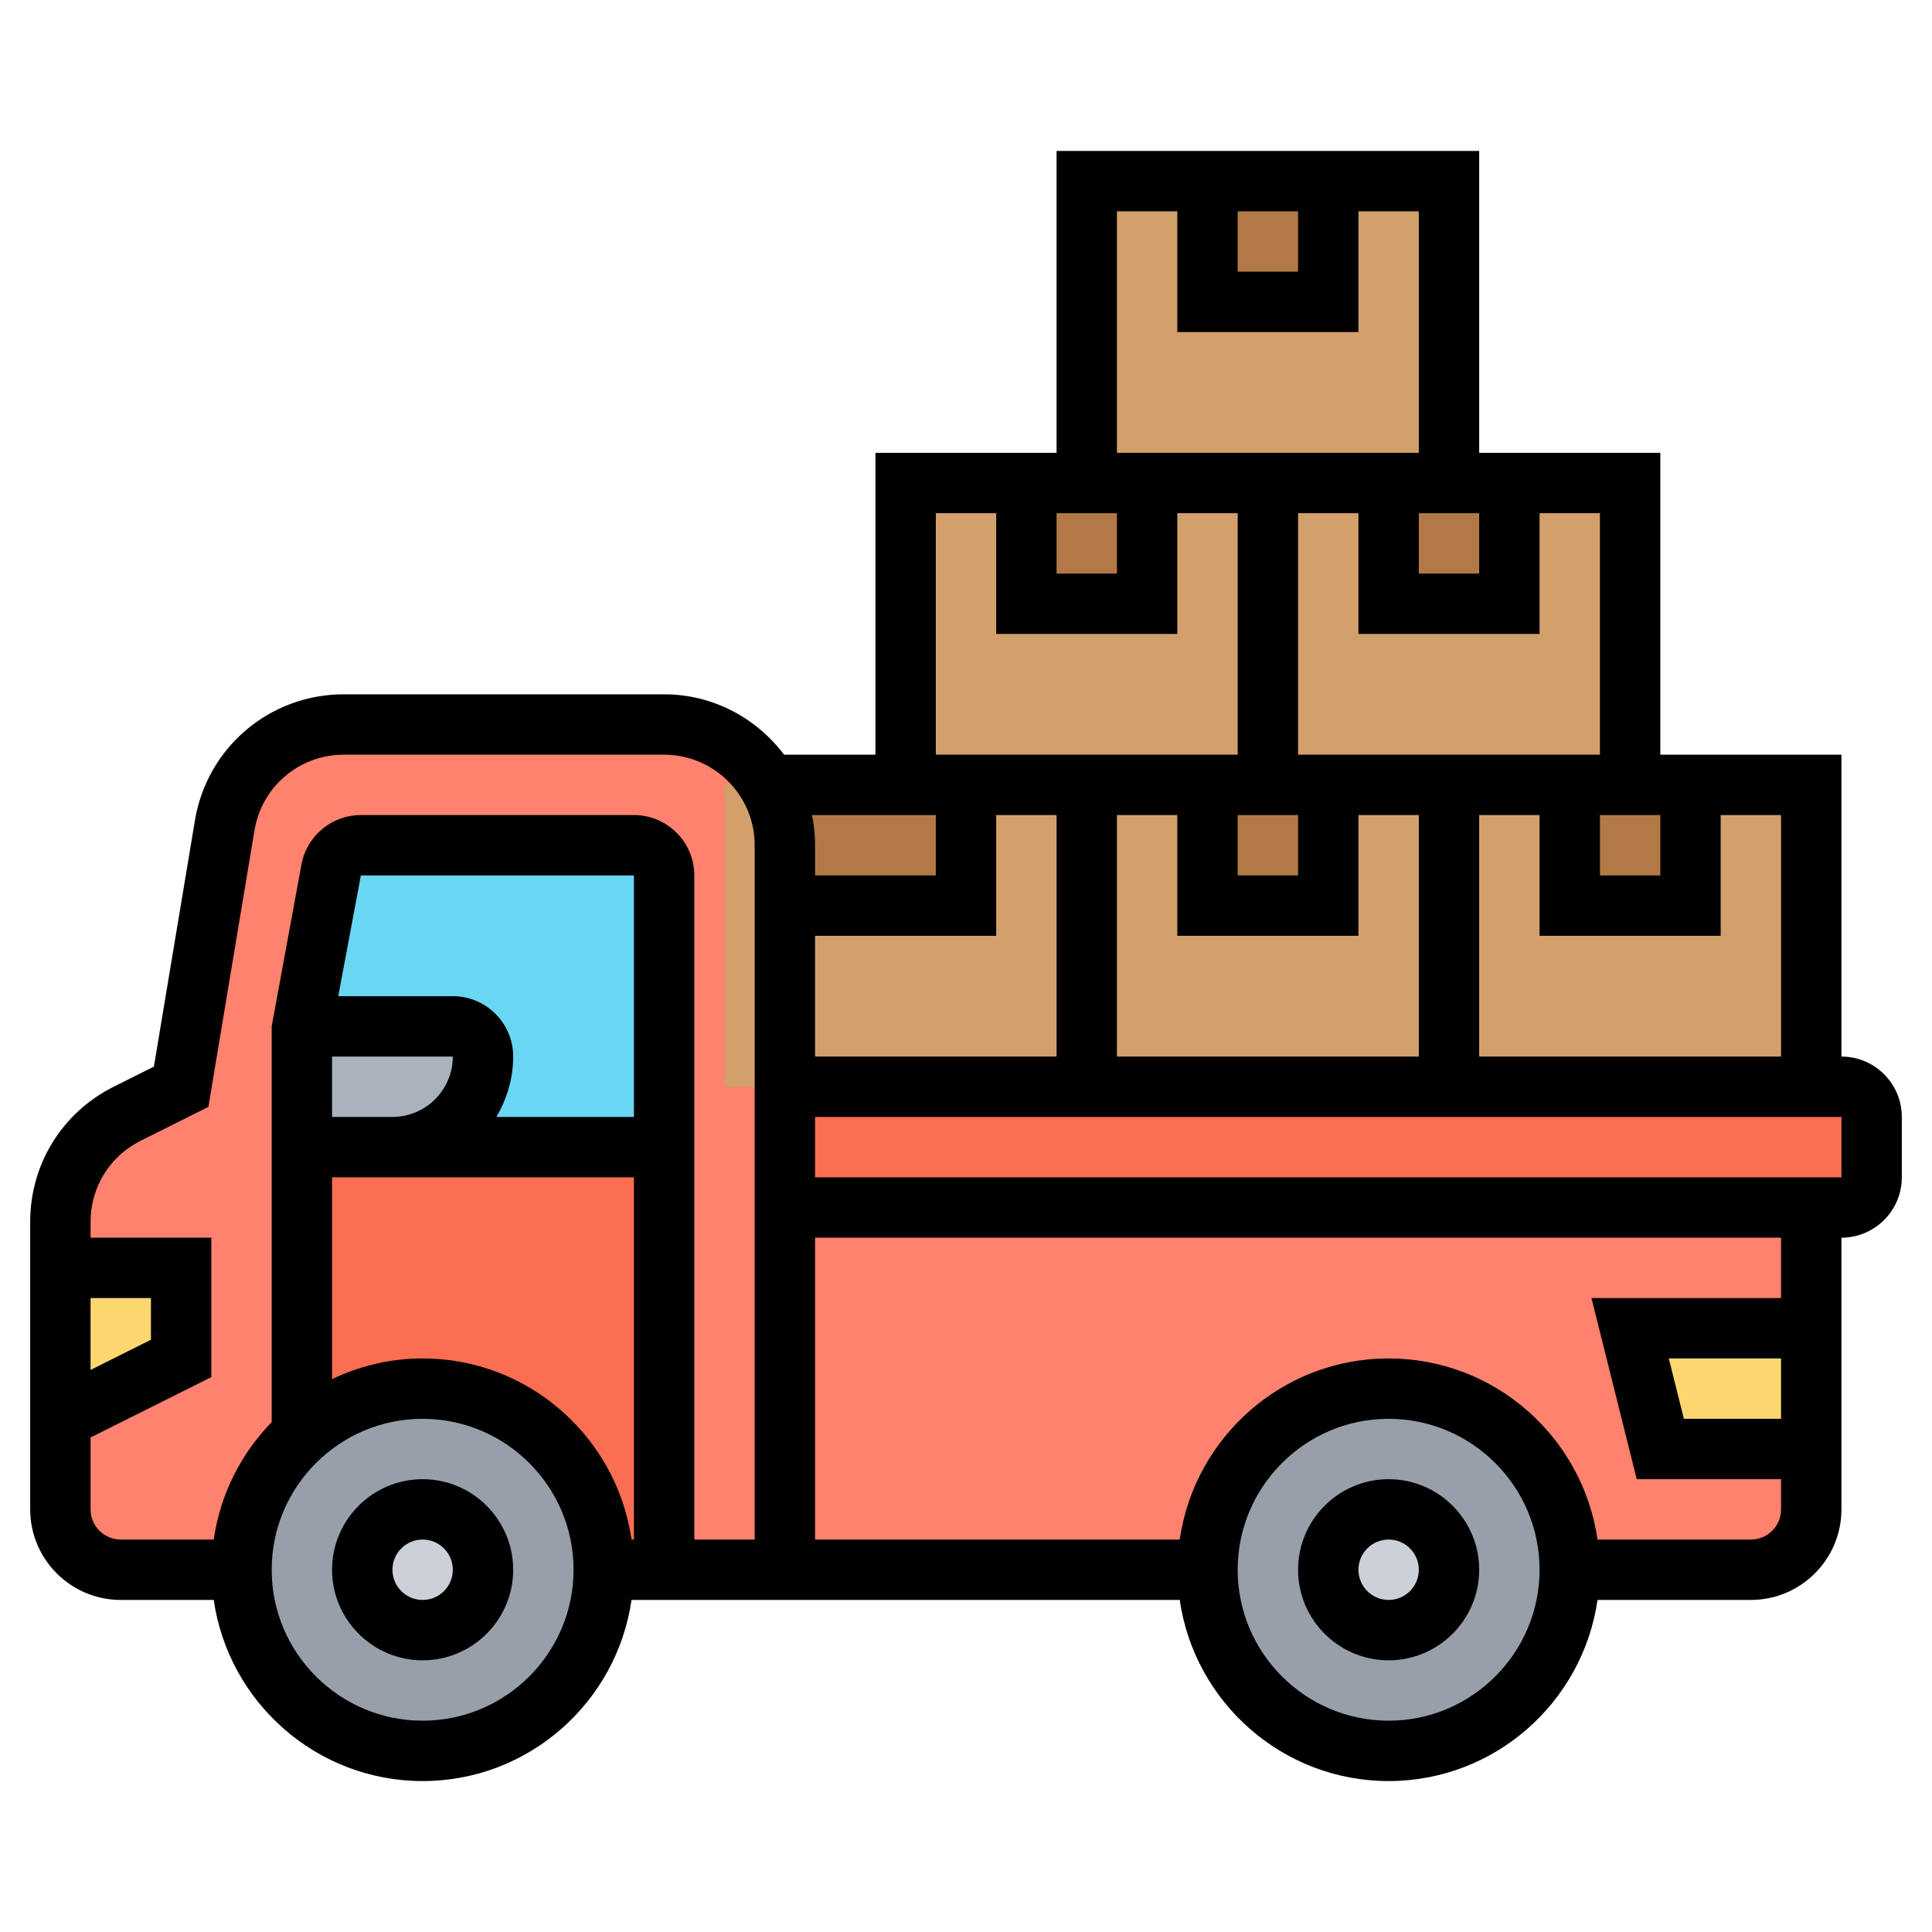
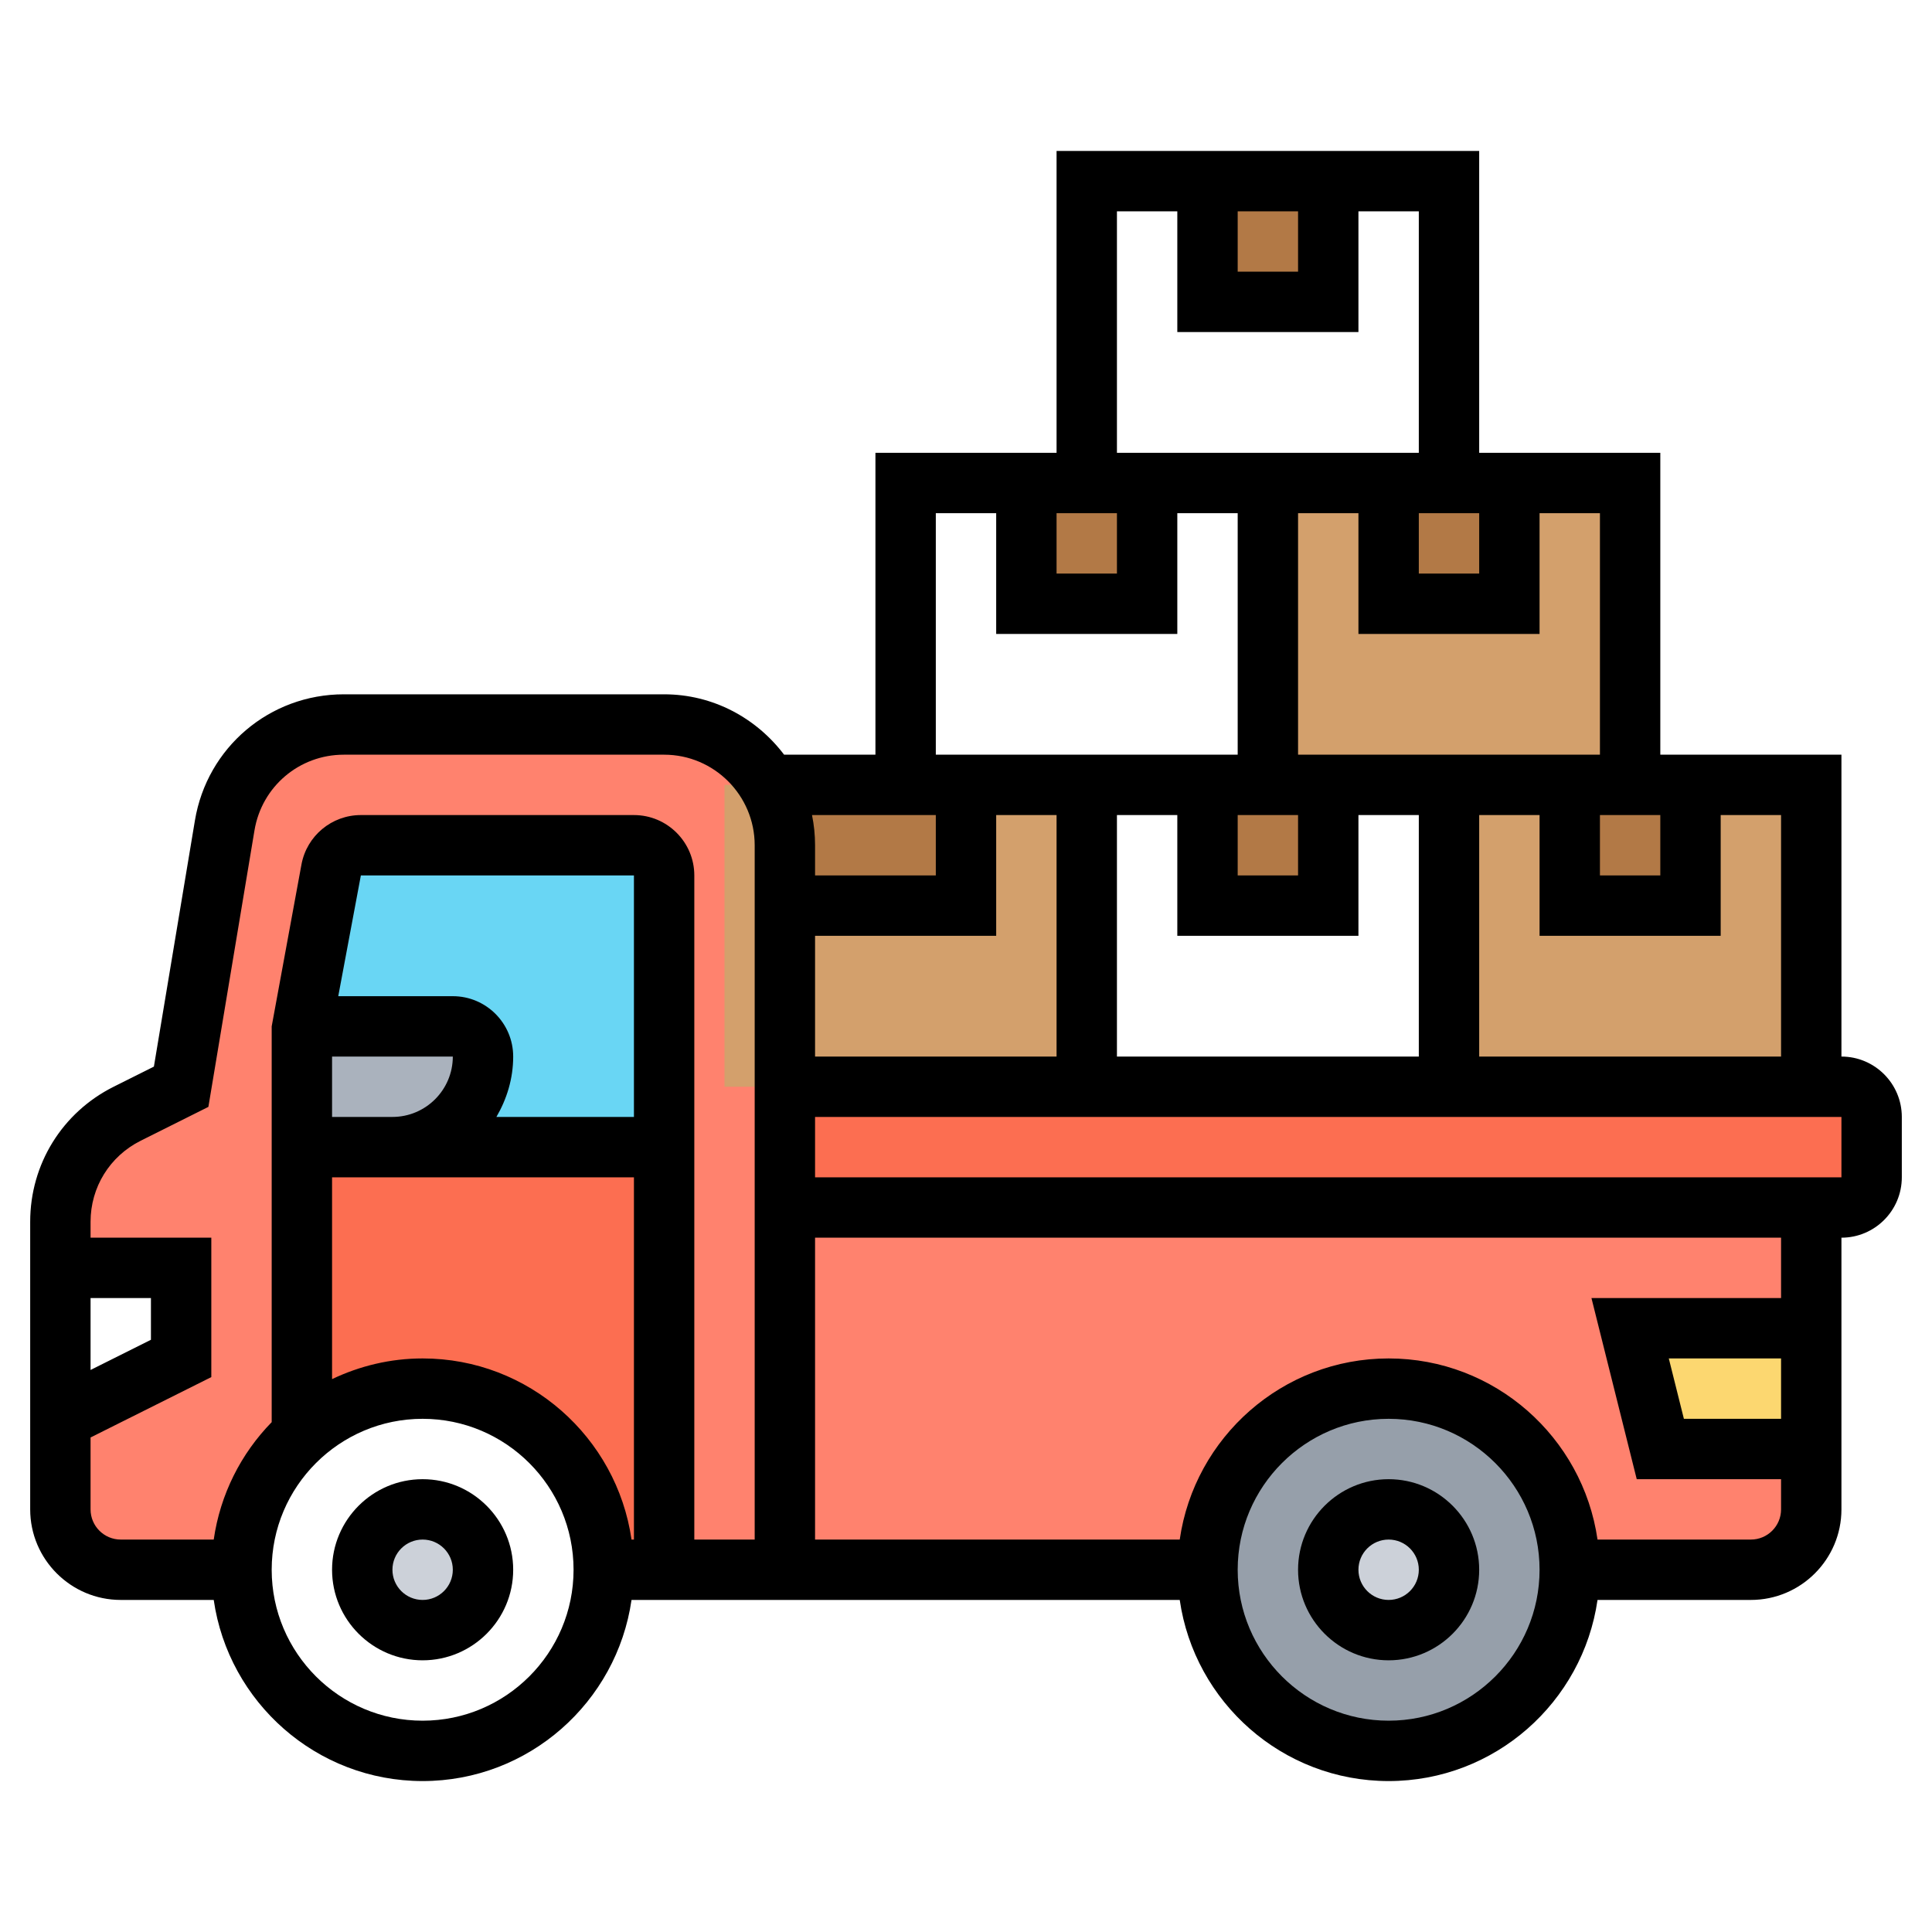
<svg xmlns="http://www.w3.org/2000/svg" version="1.1" width="512" height="512" x="0" y="0" viewBox="0 0 64 64" style="enable-background:new 0 0 512 512" xml:space="preserve" class="">
  <g transform="matrix(-1,0,0,1,64,0)">
    <g>
      <g>
        <g>
          <path d="m38 36v4h-34-1c-.55 0-1-.45-1-1v-2c0-.55.45-1 1-1h1 12 12z" fill="#fc6e51" data-original="#fc6e51" style="" class="" />
        </g>
        <g>
          <path d="m38 40v12h-14c0-3.31-2.69-6-6-6s-6 2.69-6 6h-6c-1.1 0-2-.9-2-2v-2h5l1-4h-6v-4z" fill="#ff826e" data-original="#ff826e" style="" class="" />
        </g>
        <g>
          <path d="m62 47v3c0 1.1-.9 2-2 2h-4c0-1.77-.77-3.37-2-4.47v-9.53-4l-.97-5.18c-.09-.48-.5-.82-.98-.82h-9.05c-.55 0-1 .45-1 1v9 14h-4v-12-4-6-2c0-.73.2-1.41.54-2 .69-1.2 1.98-2 3.46-2h10.61c1.96 0 3.63 1.41 3.95 3.34l1.44 8.66 1.79.89c1.35.68 2.21 2.07 2.21 3.58v1.53h-4v3z" fill="#ff826e" data-original="#ff826e" style="" class="" />
        </g>
        <g>
          <path d="m54 38v9.53c-1.06-.95-2.46-1.53-4-1.53-3.31 0-6 2.69-6 6h-2v-14h9 1z" fill="#fc6e51" data-original="#fc6e51" style="" class="" />
        </g>
        <g>
-           <path d="m62 42v5l-4-2v-3z" fill="#fcd770" data-original="#fcd770" style="" />
-         </g>
+           </g>
        <g>
          <path d="m10 44-1 4h-5v-4z" fill="#fcd770" data-original="#fcd770" style="" />
        </g>
        <g>
-           <path d="m54 47.53c1.23 1.1 2 2.7 2 4.47 0 3.31-2.69 6-6 6s-6-2.69-6-6 2.69-6 6-6c1.54 0 2.94.58 4 1.53z" fill="#969faa" data-original="#969faa" style="" />
-         </g>
+           </g>
        <g>
          <path d="m18 46c3.31 0 6 2.69 6 6s-2.69 6-6 6-6-2.69-6-6 2.69-6 6-6z" fill="#969faa" data-original="#969faa" style="" />
        </g>
        <g>
          <circle cx="50" cy="52" fill="#ccd1d9" r="2" data-original="#ccd1d9" style="" />
        </g>
        <g>
          <circle cx="18" cy="52" fill="#ccd1d9" r="2" data-original="#ccd1d9" style="" />
        </g>
        <g>
          <path d="m48 35c0 1.66 1.34 3 3 3h-9v-9c0-.55.45-1 1-1h9.05c.48 0 .89.34.98.82l.97 5.18h-5c-.55 0-1 .45-1 1z" fill="#69d6f4" data-original="#69d6f4" style="" />
        </g>
        <g>
          <path d="m54 34v4h-2-1c-1.66 0-3-1.34-3-3 0-.55.45-1 1-1z" fill="#aab2bd" data-original="#aab2bd" style="" class="" />
        </g>
        <g>
          <path d="m4 26h12v10h-12z" fill="#d3a06c" data-original="#d3a06c" style="" class="" />
        </g>
        <g>
-           <path d="m16 26h12v10h-12z" fill="#d3a06c" data-original="#d3a06c" style="" class="" />
-         </g>
+           </g>
        <g>
          <path d="m28 26h12v10h-12z" fill="#d3a06c" data-original="#d3a06c" style="" class="" />
        </g>
        <g>
          <path d="m10 16h12v10h-12z" fill="#d3a06c" data-original="#d3a06c" style="" class="" />
        </g>
        <g>
-           <path d="m22 16h12v10h-12z" fill="#d3a06c" data-original="#d3a06c" style="" class="" />
-         </g>
+           </g>
        <g>
-           <path d="m16 6h12v10h-12z" fill="#d3a06c" data-original="#d3a06c" style="" class="" />
-         </g>
+           </g>
        <g>
          <path d="m20 6h4v4h-4z" fill="#b27946" data-original="#b27946" style="" />
        </g>
        <g>
          <path d="m18 16v4h-4v-4h2z" fill="#b27946" data-original="#b27946" style="" />
        </g>
        <g>
          <path d="m30 16v4h-4v-4h2z" fill="#b27946" data-original="#b27946" style="" />
        </g>
        <g>
          <path d="m34 26h4.54c-.34.59-.54 1.27-.54 2v2h-6v-4z" fill="#b27946" data-original="#b27946" style="" />
        </g>
        <g>
          <path d="m24 26v4h-4v-4h2z" fill="#b27946" data-original="#b27946" style="" />
        </g>
        <g>
          <path d="m12 26v4h-4v-4h2z" fill="#b27946" data-original="#b27946" style="" />
        </g>
      </g>
      <g>
        <path d="m50 49c-1.654 0-3 1.346-3 3s1.346 3 3 3 3-1.346 3-3-1.346-3-3-3zm0 4c-.552 0-1-.448-1-1s.448-1 1-1 1 .448 1 1-.448 1-1 1z" fill="#000000" data-original="#000000" style="" class="" />
        <path d="m18 49c-1.654 0-3 1.346-3 3s1.346 3 3 3 3-1.346 3-3-1.346-3-3-3zm0 4c-.552 0-1-.448-1-1s.448-1 1-1 1 .448 1 1-.448 1-1 1z" fill="#000000" data-original="#000000" style="" class="" />
        <path d="m60.236 36-1.334-.667-1.359-8.154c-.403-2.422-2.478-4.179-4.932-4.179h-10.611c-1.627 0-3.061.793-3.974 2h-3.026v-10h-6v-10h-14v10h-6v10h-6v10c-1.103 0-2 .897-2 2v2c0 1.103.897 2 2 2v9c0 1.654 1.346 3 3 3h5.08c.488 3.386 3.401 6 6.92 6s6.432-2.614 6.92-6h18.16c.488 3.386 3.401 6 6.92 6s6.432-2.614 6.92-6h3.08c1.654 0 3-1.346 3-3v-9.528c0-1.906-1.059-3.618-2.764-4.472zm.764 9.382-2-1v-1.382h2zm-40-18.382h2v2h-2zm4 4v-4h2v8h-10v-8h2v4zm12 4h-8v-8h2v4h6zm0-7v1h-4v-2h4.101c-.066.323-.101.658-.101 1zm-4-3h-4-2-4v-8h2v4h6v-4h2zm-6-8h2v2h-2zm-6-10h2v2h-2zm-4 0h2v4h6v-4h2v8h-4-2-4zm-2 10h2v2h-2zm-4 0h2v4h6v-4h2v8h-4-2-4zm-2 10h2v2h-2zm-4 0h2v4h6v-4h2v8h-10zm-2 10h34v2h-34zm2 8h3.719l-.5 2h-3.219zm0 5v-1h4.781l1.5-6h-6.281v-2h32v10h-12.08c-.488-3.386-3.401-6-6.92-6s-6.432 2.614-6.92 6h-5.08c-.552 0-1-.448-1-1zm13 7c-2.757 0-5-2.243-5-5s2.243-5 5-5 5 2.243 5 5-2.243 5-5 5zm31-22h4v2h-1-1c-1.103 0-2-.897-2-2zm0-2c-1.103 0-2 .897-2 2 0 .732.212 1.409.556 2h-4.556v-8h9.046l.749 4zm-6 6h8 1 1v6.685c-.911-.434-1.926-.685-3-.685-3.519 0-6.432 2.614-6.92 6h-.08zm7 18c-2.757 0-5-2.243-5-5s2.243-5 5-5 5 2.243 5 5-2.243 5-5 5zm10-6h-3.08c-.216-1.502-.906-2.852-1.92-3.889v-13.111l-.987-5.366c-.176-.946-1.003-1.634-1.966-1.634h-9.047c-1.103 0-2 .897-2 2v22h-2v-23c0-1.654 1.346-3 3-3h10.611c1.473 0 2.717 1.055 2.959 2.507l1.527 9.16 2.244 1.122c1.023.512 1.659 1.54 1.659 2.683v.528h-4v4.618l4 2v2.382c0 .552-.448 1-1 1z" fill="#000000" data-original="#000000" style="" class="" />
      </g>
    </g>
  </g>
</svg>